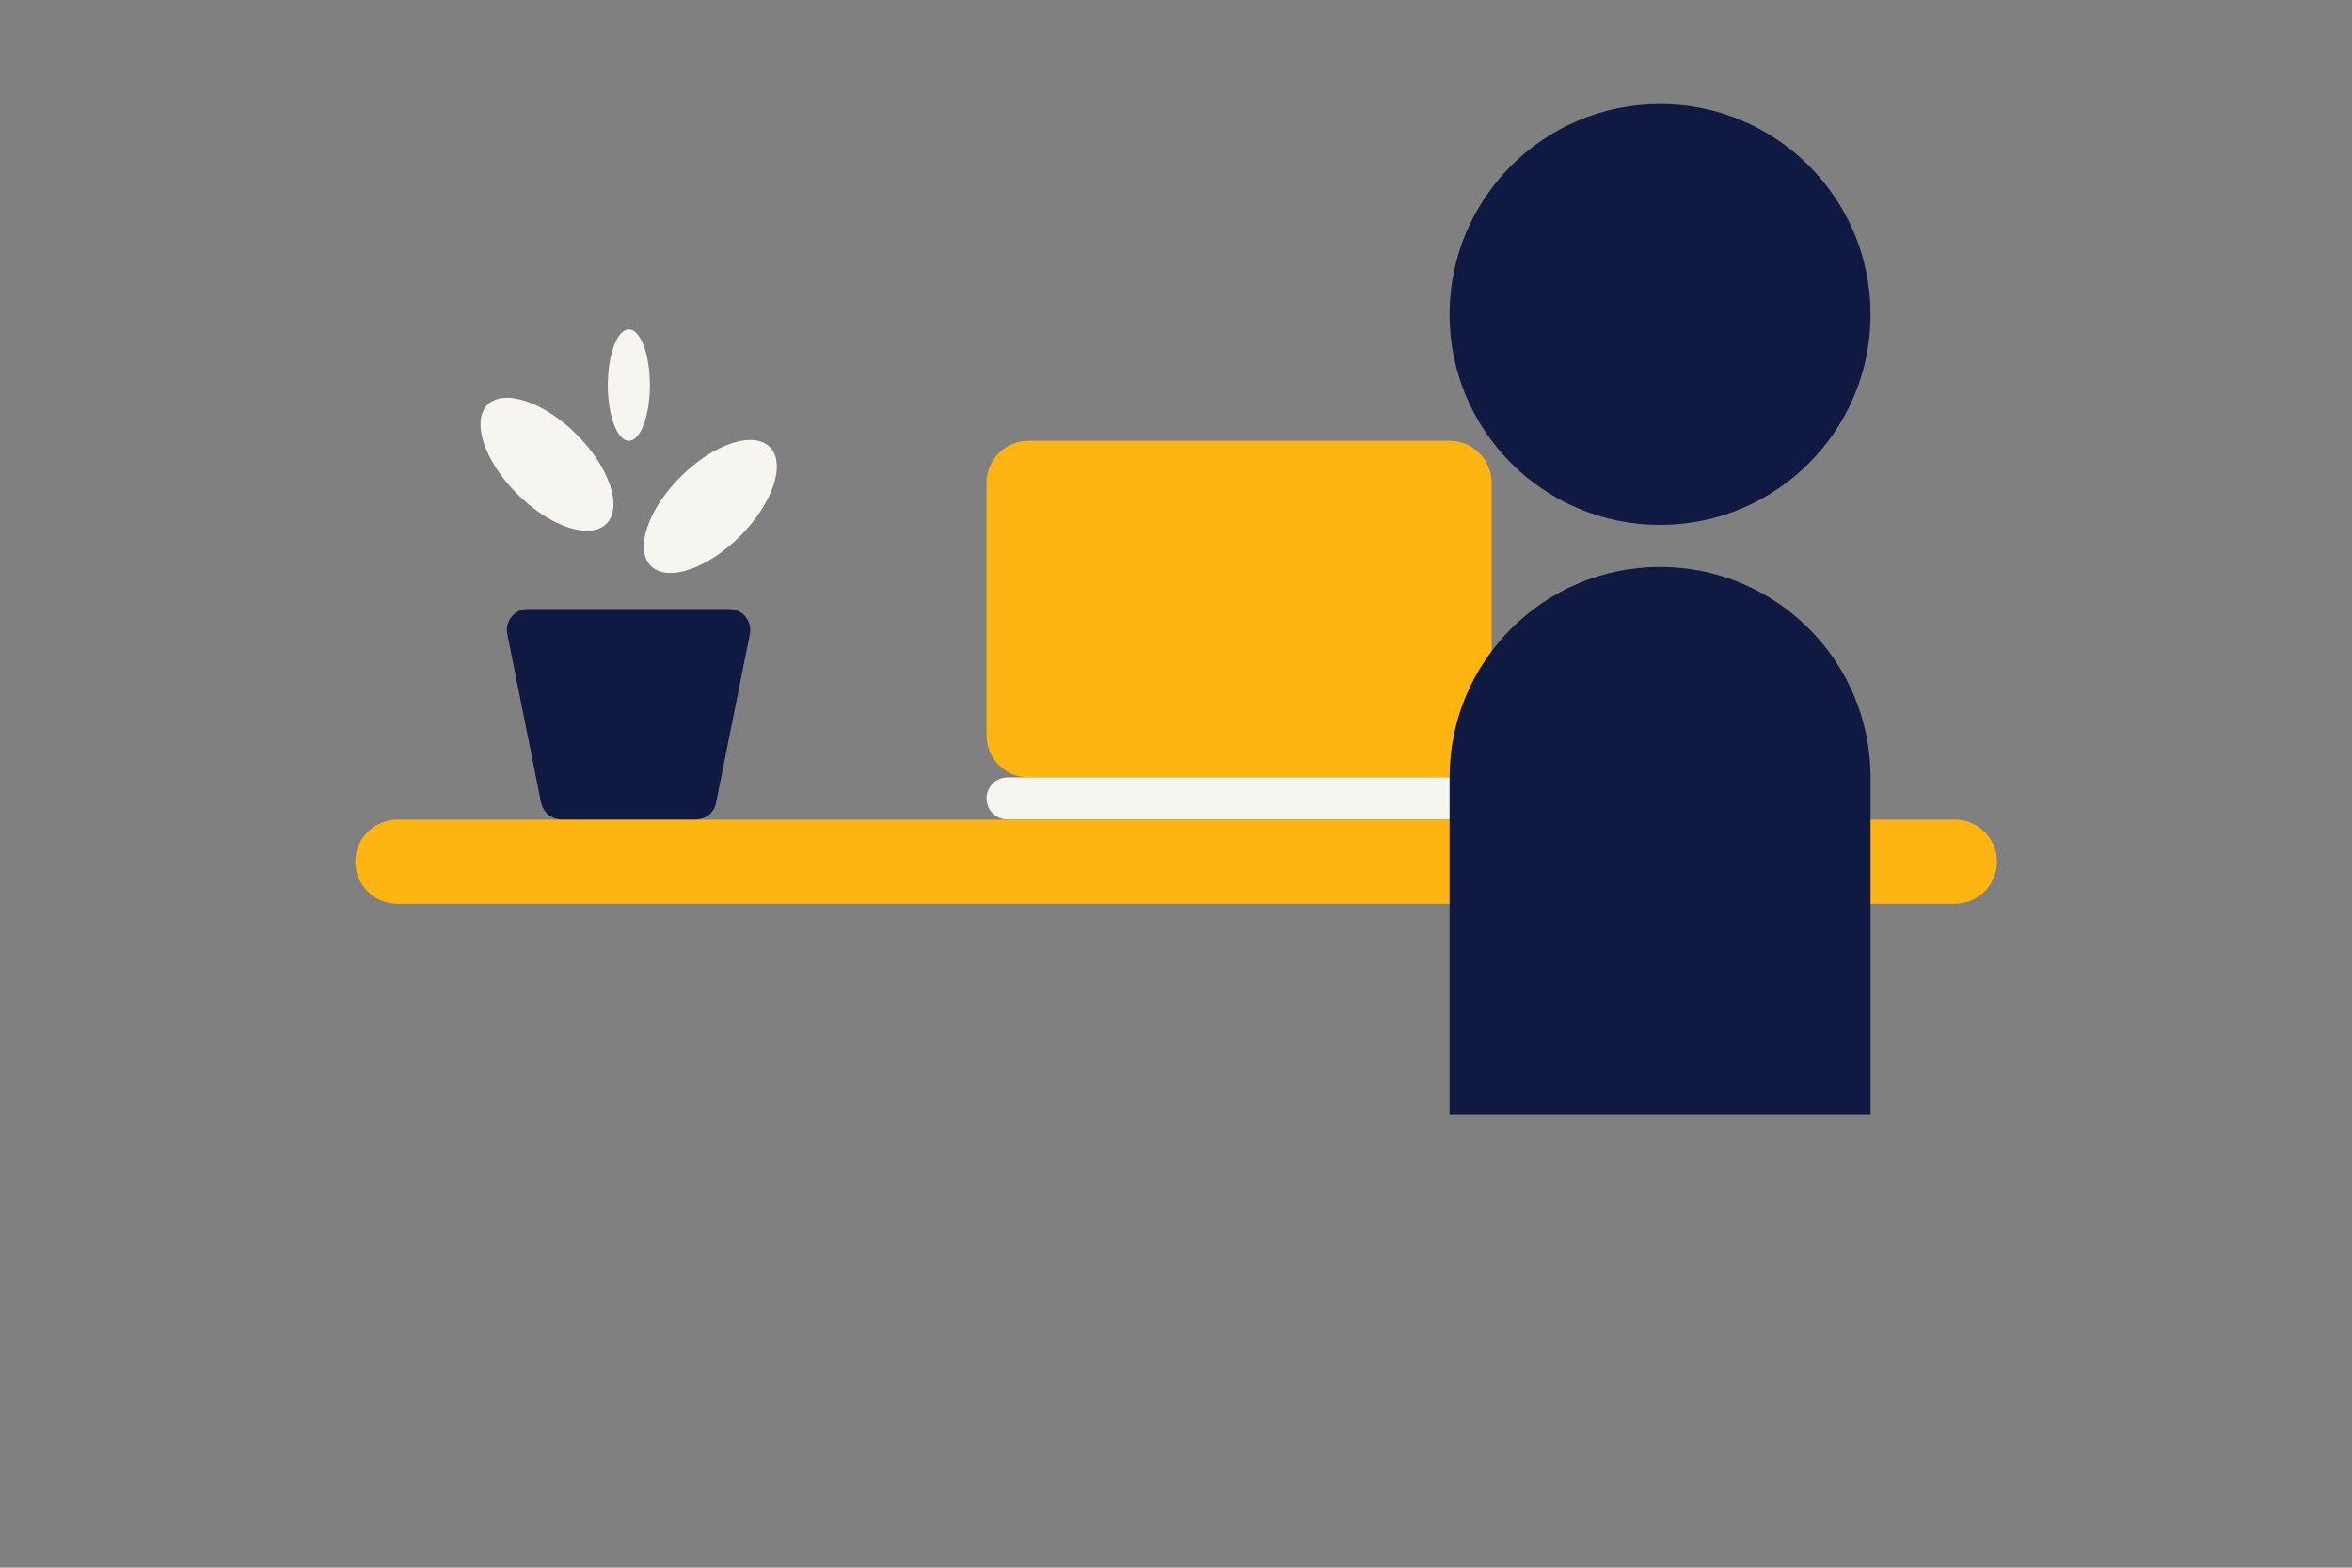
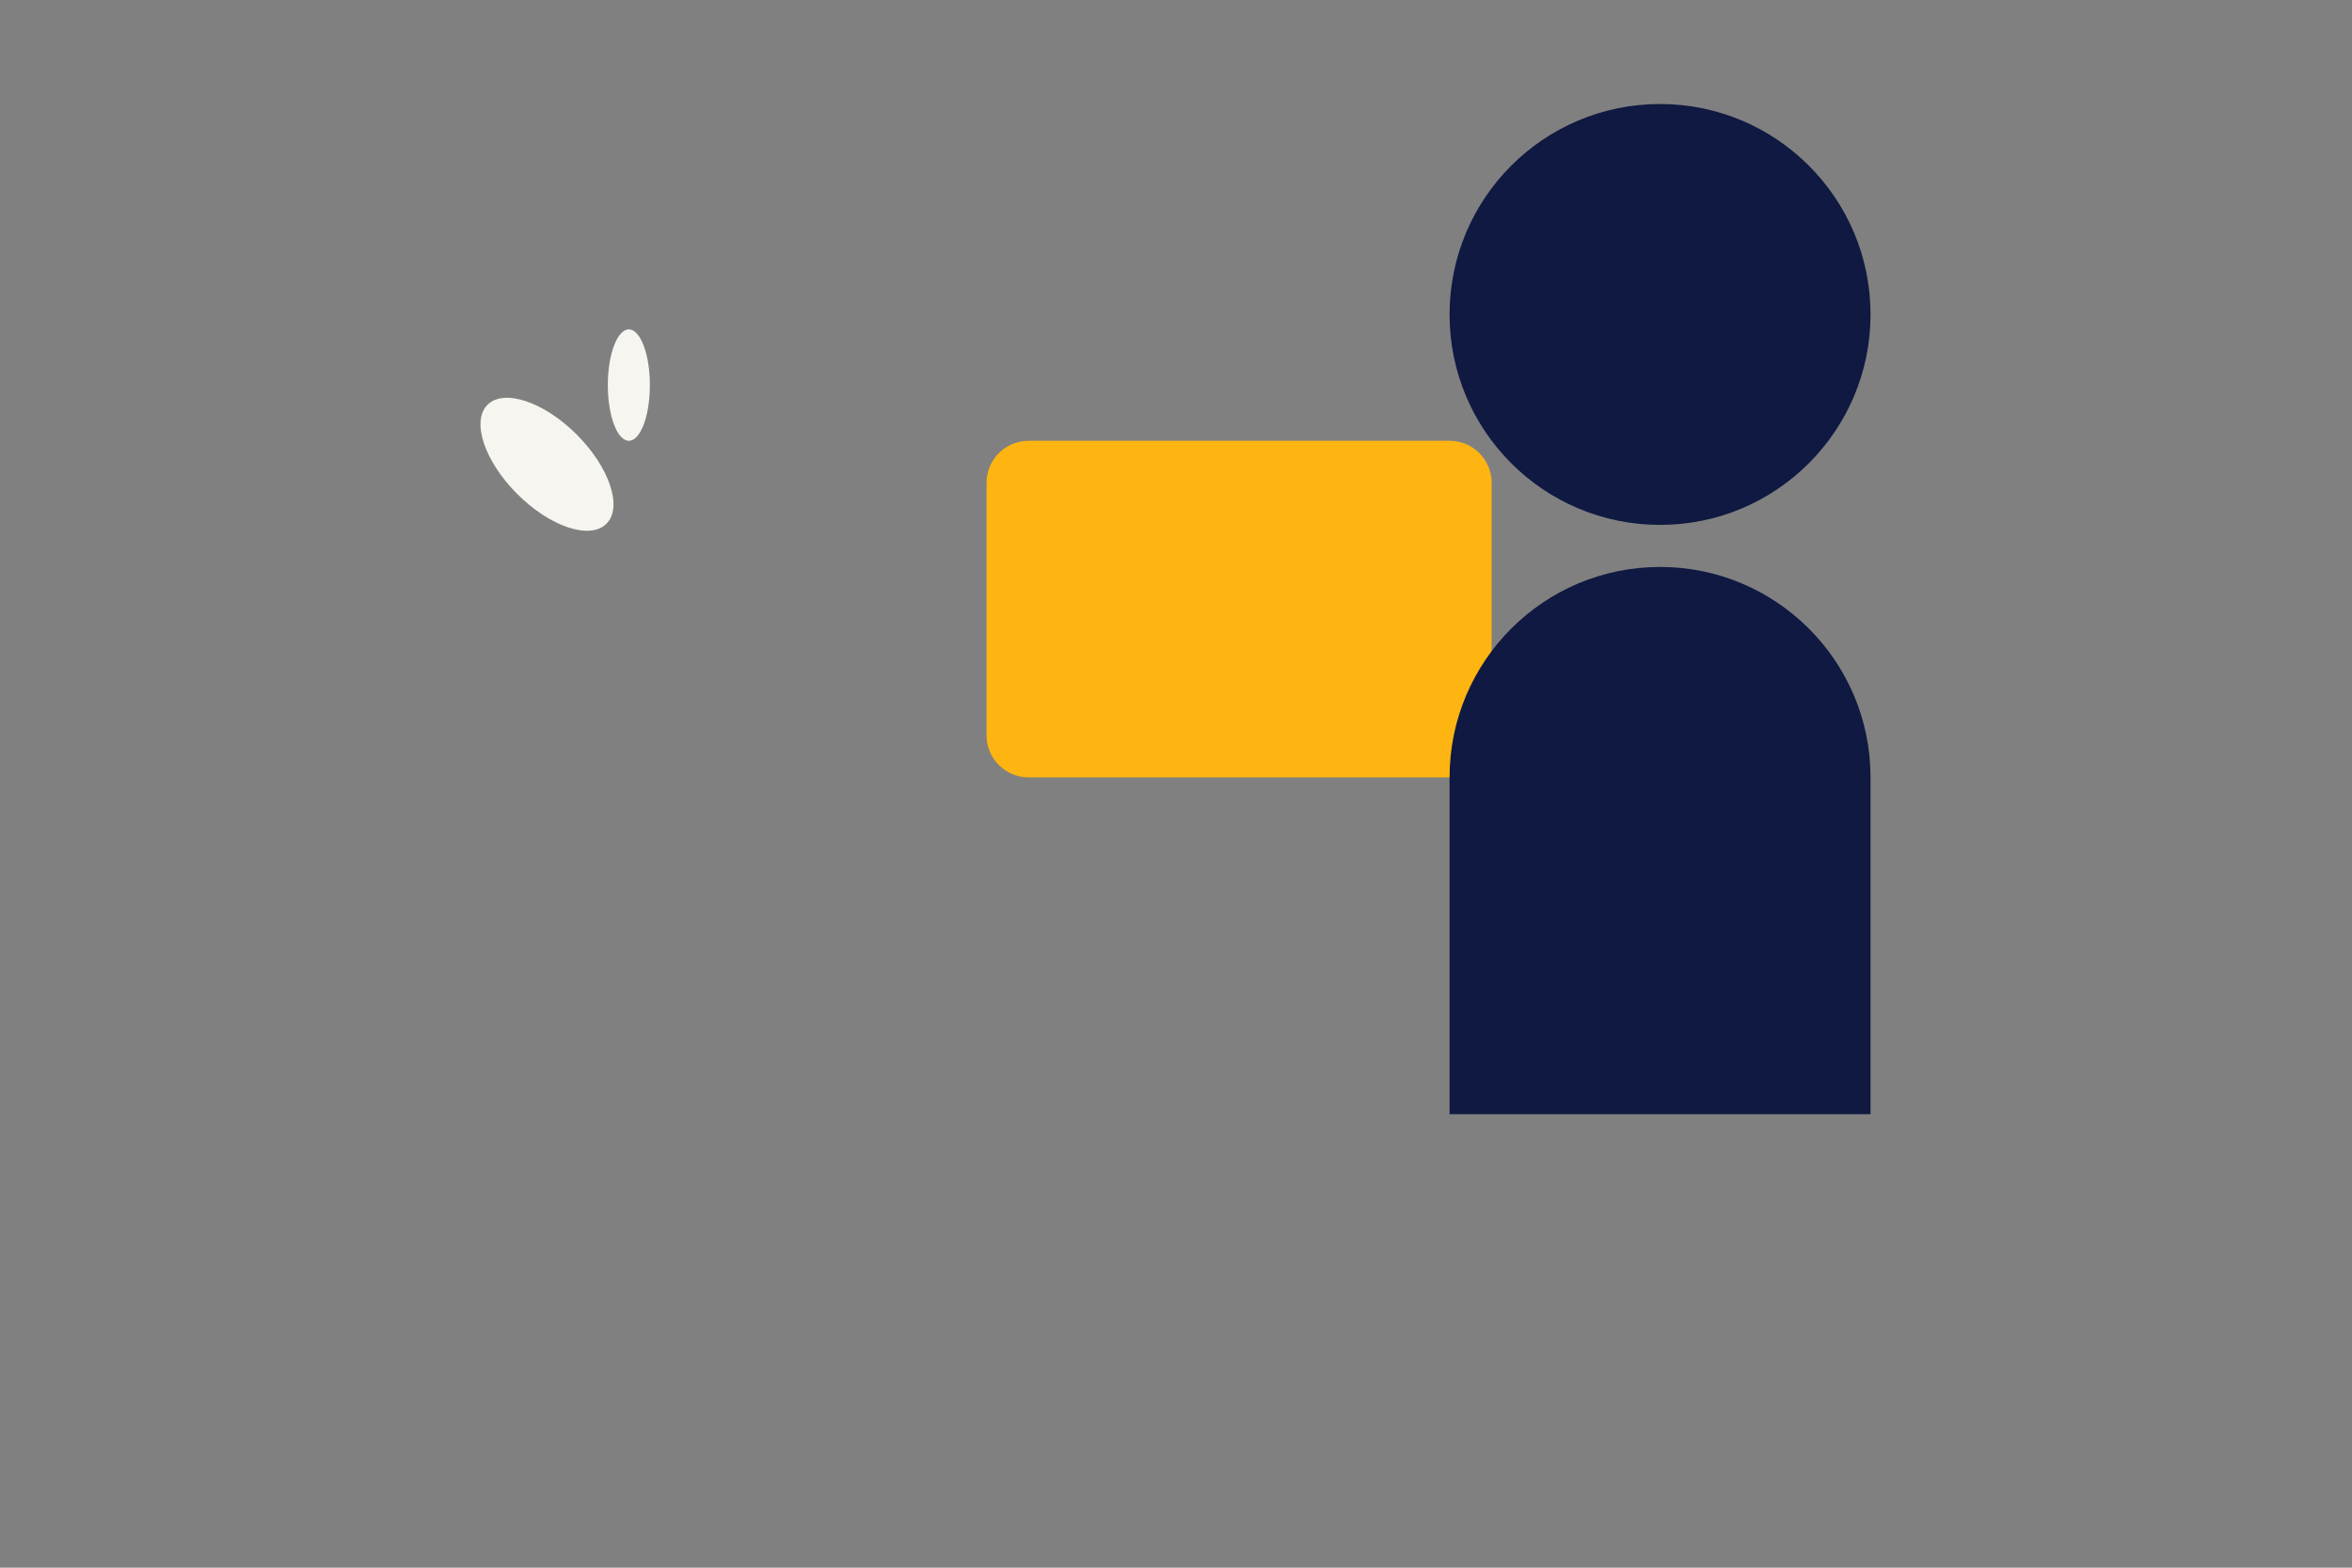
<svg xmlns="http://www.w3.org/2000/svg" version="1.1" id="Layer_1" x="0px" y="0px" viewBox="0 0 1275 850" style="enable-background:new 0 0 1275 850;" xml:space="preserve">
  <rect x="0" y="0" width="1275" height="850" fill="#808080" stroke="none" />
  <style type="text/css">
	.st0{fill:#FFB511;}
	.st1{fill:#F7F5F0;}
	.st2{fill:#0F1941;}
</style>
  <g>
    <path class="st0" d="M785.8,421.5H557.6c-12.6,0-22.8-10.2-22.8-22.8V261.8c0-12.6,10.2-22.8,22.8-22.8h228.2   c12.6,0,22.8,10.2,22.8,22.8v136.9C808.6,411.3,798.4,421.5,785.8,421.5z" />
-     <path class="st1" d="M797.2,421.5h-251c-6.3,0-11.4,5.1-11.4,11.4l0,0c0,6.3,5.1,11.4,11.4,11.4h251c6.3,0,11.4-5.1,11.4-11.4l0,0   C808.6,426.6,803.5,421.5,797.2,421.5z" />
-     <path class="st0" d="M1059.6,490H215.4c-12.6,0-22.8-10.2-22.8-22.8l0,0c0-12.6,10.2-22.8,22.8-22.8h844.3   c12.6,0,22.8,10.2,22.8,22.8l0,0C1082.5,479.8,1072.3,490,1059.6,490z" />
    <path class="st2" d="M1014,170.5c0,63-51.1,114.1-114.1,114.1s-114.1-51.1-114.1-114.1S836.9,56.4,899.9,56.4   S1014,107.5,1014,170.5" />
    <path class="st2" d="M1014,421.5c0-63-51.1-114.1-114.1-114.1s-114.1,51.1-114.1,114.1l0,0v182.6H1014V421.5L1014,421.5z" />
-     <path class="st2" d="M377.1,444.3h-72.6c-5.4,0-10.1-3.8-11.2-9.2L275,343.8c-1.4-7.1,4-13.6,11.2-13.6h109.1   c7.2,0,12.6,6.6,11.2,13.6l-18.3,91.3C387.3,440.5,382.6,444.3,377.1,444.3z" />
-     <ellipse transform="matrix(0.707 -0.707 0.707 0.707 -81.347 352.723)" class="st1" cx="385.1" cy="274.6" rx="45.6" ry="22.8" />
    <ellipse transform="matrix(0.707 -0.707 0.707 0.707 -91.137 283.474)" class="st1" cx="296.6" cy="251.7" rx="22.8" ry="45.6" />
    <ellipse class="st1" cx="340.9" cy="208.8" rx="11.4" ry="30.2" />
  </g>
</svg>